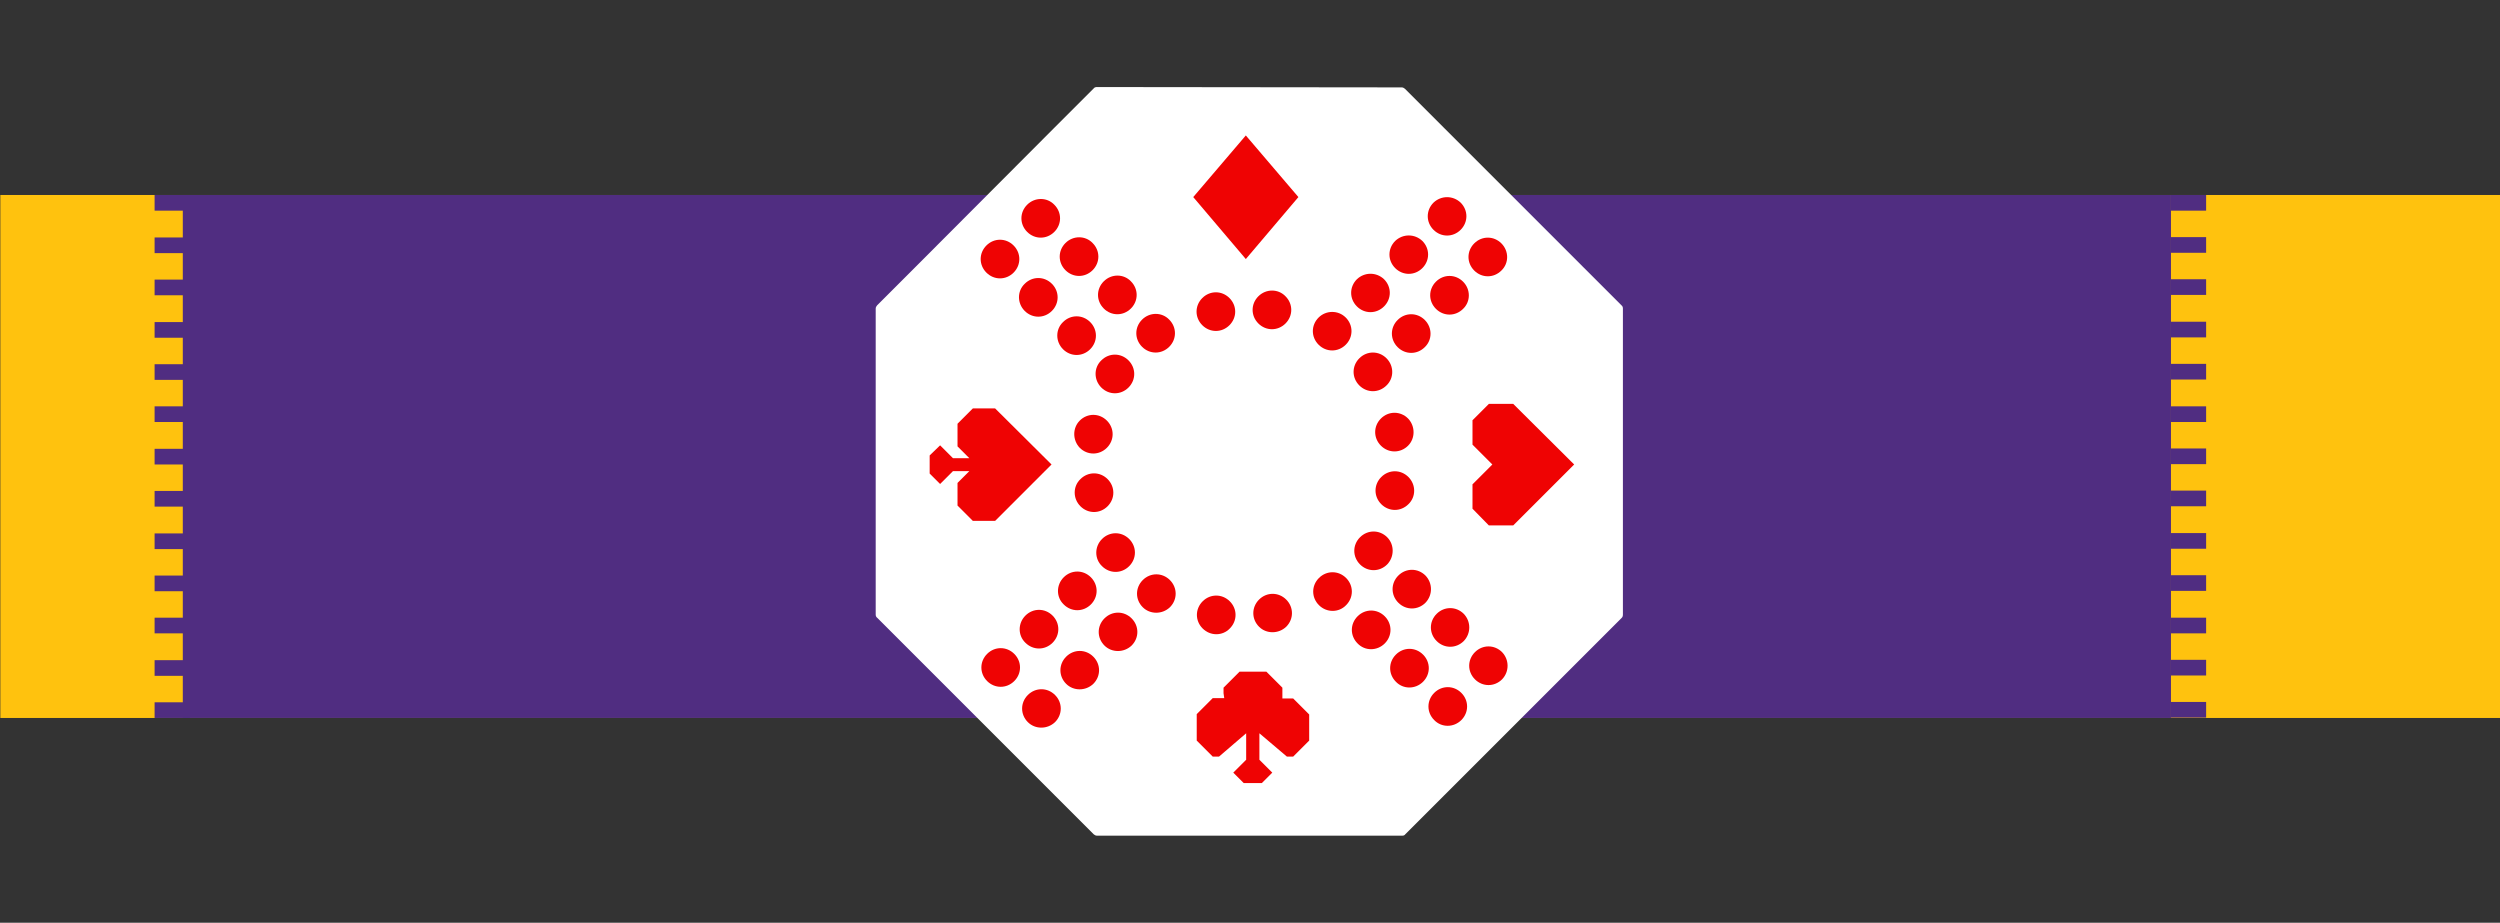
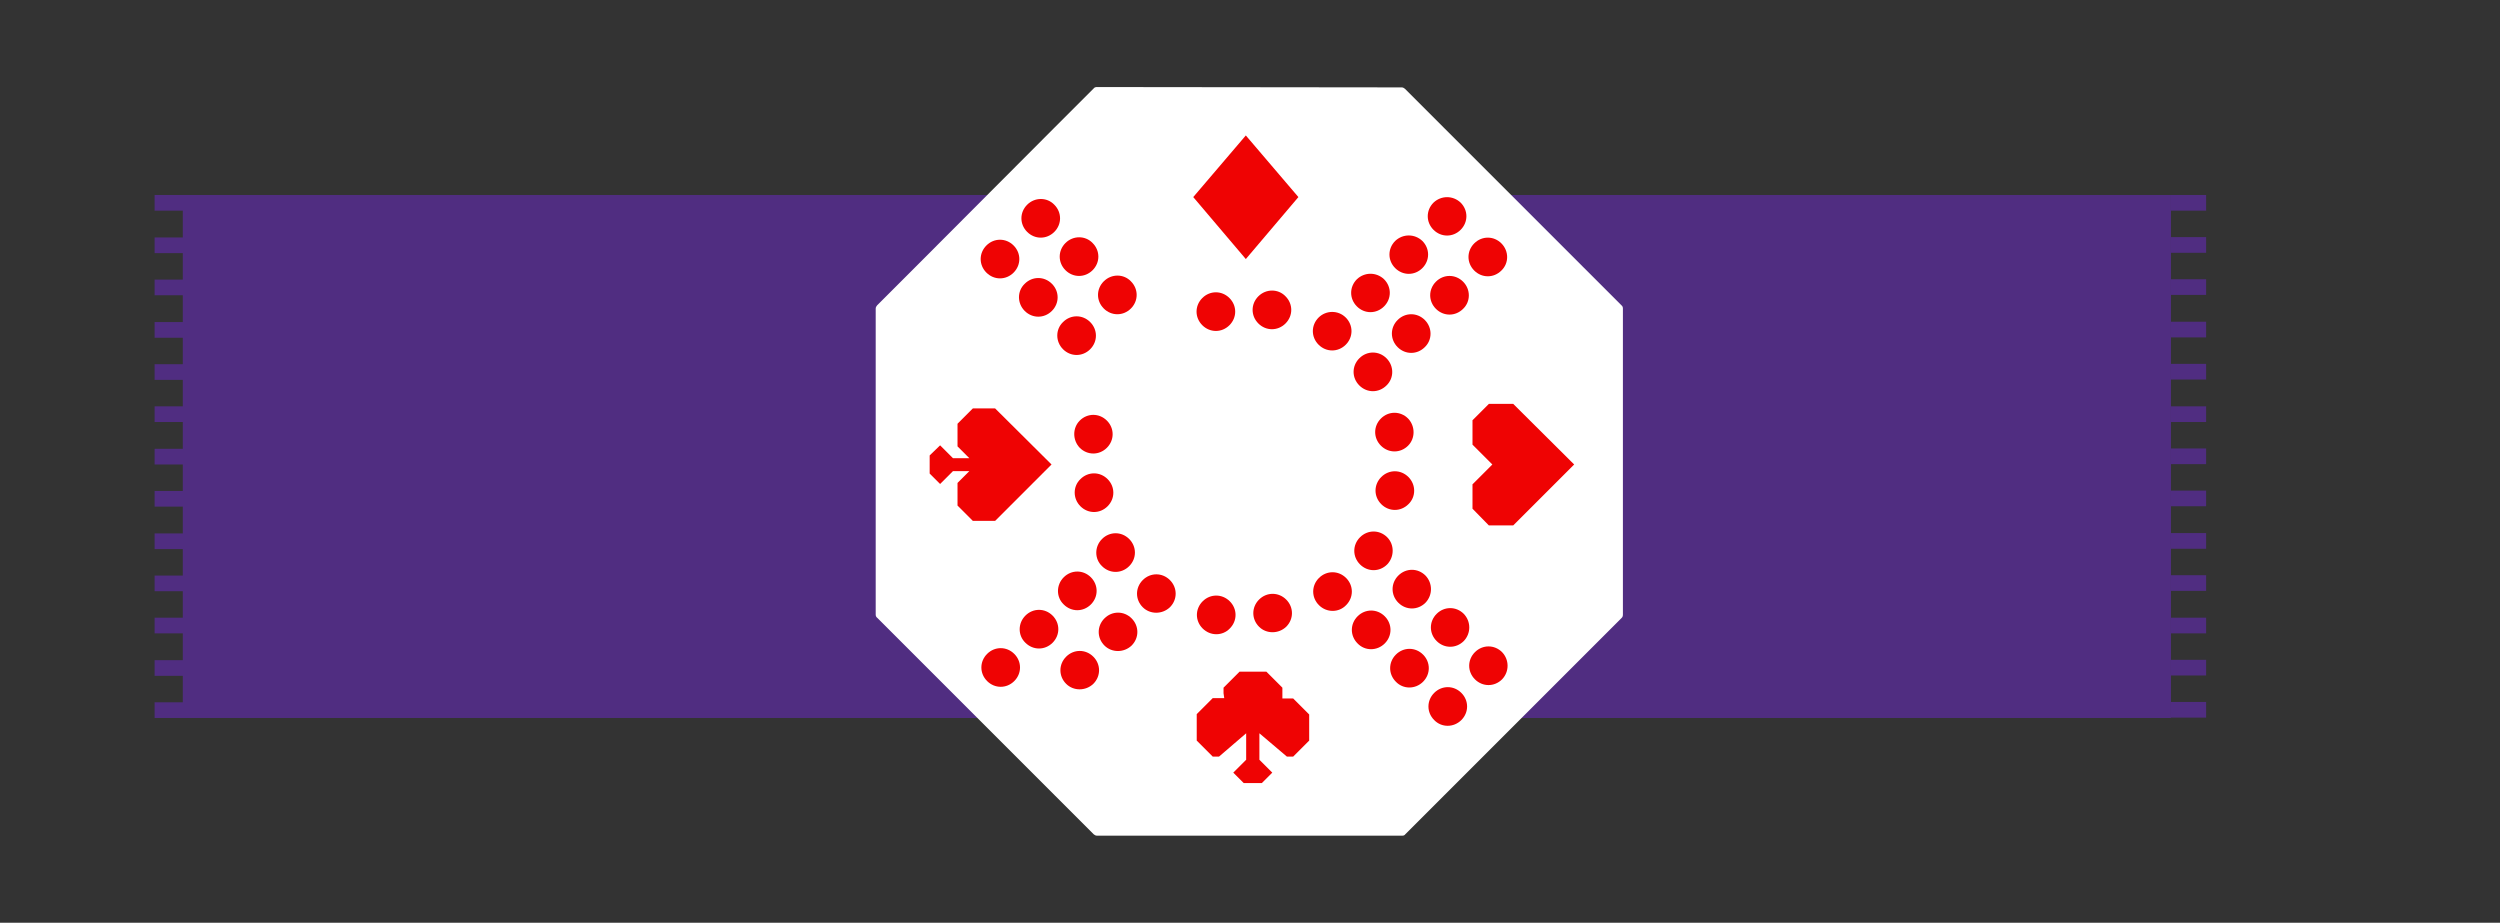
<svg xmlns="http://www.w3.org/2000/svg" version="1.1" id="Layer_1" x="0px" y="0px" viewBox="0 0 718 265" style="enable-background:new 0 0 718 265;" xml:space="preserve">
  <rect x="0" y="0" width="718" height="265" fill="#333333" stroke="none" />
  <style type="text/css">
	.st0{fill:#FFC20E;}
	.st1{fill:#502D81;}
	.st2{fill:#FFFFFF;}
	.st3{fill:#EF0303;}
</style>
  <g>
-     <rect x="0.1" y="56" class="st0" width="717.9" height="150.2" />
    <rect x="52.5" y="56" class="st1" width="571" height="150.2" />
    <rect x="623.5" y="56" class="st1" width="10.1" height="4.5" />
    <rect x="623.5" y="68.1" class="st1" width="10.1" height="4.5" />
    <rect x="623.5" y="80.2" class="st1" width="10.1" height="4.5" />
    <rect x="623.5" y="92.4" class="st1" width="10.1" height="4.5" />
    <rect x="623.5" y="104.5" class="st1" width="10.1" height="4.5" />
    <rect x="623.5" y="116.7" class="st1" width="10.1" height="4.5" />
    <rect x="623.5" y="128.8" class="st1" width="10.1" height="4.5" />
    <rect x="623.5" y="140.9" class="st1" width="10.1" height="4.5" />
    <rect x="623.5" y="153.1" class="st1" width="10.1" height="4.5" />
    <rect x="623.5" y="177.4" class="st1" width="10.1" height="4.5" />
    <rect x="623.5" y="201.6" class="st1" width="10.1" height="4.5" />
    <rect x="623.5" y="165.2" class="st1" width="10.1" height="4.5" />
    <rect x="623.5" y="189.5" class="st1" width="10.1" height="4.5" />
    <rect x="44.4" y="201.7" class="st1" width="10.1" height="4.5" />
    <rect x="44.4" y="189.6" class="st1" width="10.1" height="4.5" />
    <rect x="44.4" y="177.4" class="st1" width="10.1" height="4.5" />
    <rect x="44.4" y="165.3" class="st1" width="10.1" height="4.5" />
    <rect x="44.4" y="153.2" class="st1" width="10.1" height="4.5" />
    <rect x="44.4" y="141" class="st1" width="10.1" height="4.5" />
    <rect x="44.4" y="128.9" class="st1" width="10.1" height="4.5" />
    <rect x="44.4" y="116.7" class="st1" width="10.1" height="4.5" />
    <rect x="44.4" y="104.6" class="st1" width="10.1" height="4.5" />
    <rect x="44.4" y="80.3" class="st1" width="10.1" height="4.5" />
    <rect x="44.4" y="56" class="st1" width="10.1" height="4.5" />
    <rect x="44.4" y="92.5" class="st1" width="10.1" height="4.5" />
    <rect x="44.4" y="68.2" class="st1" width="10.1" height="4.5" />
  </g>
  <g>
    <path class="st2" d="M330.4,239.8c0.1,0.1,0.1,0.1,0.2,0.2h0C330.5,239.9,330.5,239.8,330.4,239.8L330.4,239.8z M387.4,240   L387.4,240L387.4,240z M330.8,240C330.9,240,330.9,240,330.8,240L330.8,240L330.8,240C330.9,240,330.9,240,330.8,240L330.8,240z    M315,25c-0.3,0-0.7,0.1-0.9,0.4l-11.2,11.2c0,0-0.1,0.1-0.1,0.1c0,0,0,0,0,0c0,0-0.1,0.1-0.1,0.1h0l-39.6,39.7l0,0   c0,0-0.1,0.1-0.1,0.1c0,0,0,0,0,0c0,0-0.1,0.1-0.1,0.1h0l-11,11c-0.2,0.2-0.4,0.6-0.4,0.9l0,15.8l0,56.3l0,15.8   c0,0.3,0.1,0.7,0.4,0.9l11.2,11.2l39.8,39.8c0,0,0.1,0.1,0.1,0.1c0,0,0.1,0.1,0.1,0.1h0l11,11c0.2,0.2,0.6,0.4,0.9,0.4h0   c0,0,0,0,0,0h0l15.8,0c0,0,0,0,0,0h0c0,0,0,0,0,0h0c0,0,0,0,0,0h0h0h0h0c0,0,0,0,0,0h0c0,0,0,0,0,0c0,0,0,0,0,0h0l56.2,0h0l0.2,0h0   l15.6,0h0h0c0.3,0,0.6-0.1,0.8-0.4c0,0,0,0,0,0l11.2-11.2h0c0,0,0,0,0,0l39.8-39.8c0,0,0,0,0,0h0l11.2-11.2c0,0,0,0,0,0   c0.2-0.2,0.3-0.5,0.3-0.9l0-15.8l0-56.3l0-15.8c0-0.3-0.1-0.7-0.4-0.9l-11.2-11.2h0c0,0,0,0,0,0l-39.8-39.8l-11.2-11.2h0h0   c-0.2-0.2-0.6-0.4-0.9-0.4L315,25z" />
    <path class="st3" d="M302.8,58.8c2.2,2.2,2.2,5.6,0,7.8c-2.2,2.2-5.6,2.2-7.8,0c-2.2-2.2-2.2-5.6,0-7.8   C297.2,56.6,300.7,56.6,302.8,58.8" />
    <path class="st3" d="M313.8,69.8c2.2,2.2,2.2,5.6,0,7.8c-2.2,2.2-5.6,2.2-7.8,0c-2.2-2.2-2.2-5.6,0-7.8   C308.2,67.6,311.7,67.6,313.8,69.8" />
    <path class="st3" d="M324.8,80.8c2.2,2.2,2.2,5.6,0,7.8s-5.6,2.2-7.8,0s-2.2-5.6,0-7.8S322.7,78.6,324.8,80.8" />
-     <path class="st3" d="M335.8,91.8c2.2,2.2,2.2,5.6,0,7.8c-2.2,2.2-5.6,2.2-7.8,0c-2.2-2.2-2.2-5.6,0-7.8   C330.2,89.6,333.7,89.6,335.8,91.8" />
    <path class="st3" d="M353.1,85.6c2.2,2.2,2.2,5.6,0,7.8c-2.2,2.2-5.6,2.2-7.8,0s-2.2-5.6,0-7.8S350.9,83.4,353.1,85.6" />
    <path class="st3" d="M283.3,78.3c2.2,2.2,5.6,2.2,7.8,0c2.2-2.2,2.2-5.6,0-7.8c-2.2-2.2-5.6-2.2-7.8,0S281.1,76.1,283.3,78.3" />
    <path class="st3" d="M294.3,89.3c2.2,2.2,5.6,2.2,7.8,0s2.2-5.6,0-7.8s-5.6-2.2-7.8,0C292.1,83.6,292.1,87.1,294.3,89.3" />
    <path class="st3" d="M305.3,100.3c2.2,2.2,5.6,2.2,7.8,0s2.2-5.6,0-7.8c-2.2-2.2-5.6-2.2-7.8,0C303.1,94.6,303.1,98.1,305.3,100.3" />
-     <path class="st3" d="M316.3,111.3c2.2,2.2,5.6,2.2,7.8,0c2.2-2.2,2.2-5.6,0-7.8c-2.2-2.2-5.6-2.2-7.8,0   C314.1,105.6,314.1,109.1,316.3,111.3" />
    <path class="st3" d="M310.1,128.6c2.2,2.2,5.6,2.2,7.8,0c2.2-2.2,2.2-5.6,0-7.8c-2.2-2.2-5.6-2.2-7.8,0   C308,122.9,308,126.4,310.1,128.6" />
    <path class="st3" d="M431.2,77.7c-2.2,2.2-5.6,2.2-7.8,0s-2.2-5.6,0-7.8s5.6-2.2,7.8,0S433.4,75.6,431.2,77.7" />
    <path class="st3" d="M420.2,88.7c-2.2,2.2-5.6,2.2-7.8,0c-2.2-2.2-2.2-5.6,0-7.8c2.2-2.2,5.6-2.2,7.8,0   C422.4,83.1,422.4,86.6,420.2,88.7" />
    <path class="st3" d="M409.2,99.7c-2.2,2.2-5.6,2.2-7.8,0s-2.2-5.6,0-7.8s5.6-2.2,7.8,0S411.4,97.6,409.2,99.7" />
    <path class="st3" d="M398.2,110.7c-2.2,2.2-5.6,2.2-7.8,0s-2.2-5.6,0-7.8s5.6-2.2,7.8,0S400.4,108.6,398.2,110.7" />
    <path class="st3" d="M404.4,128c-2.2,2.2-5.6,2.2-7.8,0c-2.2-2.2-2.2-5.6,0-7.8c2.2-2.2,5.6-2.2,7.8,0   C406.5,122.4,406.5,125.9,404.4,128" />
    <path class="st3" d="M411.7,58.2c-2.2,2.2-2.2,5.6,0,7.8c2.2,2.2,5.6,2.2,7.8,0c2.2-2.2,2.2-5.6,0-7.8   C417.3,56.1,413.9,56.1,411.7,58.2" />
    <path class="st3" d="M400.7,69.2c-2.2,2.2-2.2,5.6,0,7.8c2.2,2.2,5.6,2.2,7.8,0c2.2-2.2,2.2-5.6,0-7.8   C406.3,67.1,402.9,67.1,400.7,69.2" />
    <path class="st3" d="M389.7,80.2c-2.2,2.2-2.2,5.6,0,7.8c2.2,2.2,5.6,2.2,7.8,0c2.2-2.2,2.2-5.6,0-7.8   C395.3,78.1,391.9,78.1,389.7,80.2" />
    <path class="st3" d="M378.7,91.2c-2.2,2.2-2.2,5.6,0,7.8c2.2,2.2,5.6,2.2,7.8,0c2.2-2.2,2.2-5.6,0-7.8S380.8,89.1,378.7,91.2" />
    <path class="st3" d="M361.4,85.1c-2.2,2.2-2.2,5.6,0,7.8c2.2,2.2,5.6,2.2,7.8,0c2.2-2.2,2.2-5.6,0-7.8   C367.1,82.9,363.6,82.9,361.4,85.1" />
    <path class="st3" d="M411.9,206.8c-2.2-2.2-2.2-5.6,0-7.8c2.2-2.2,5.6-2.2,7.8,0c2.2,2.2,2.2,5.6,0,7.8   C417.5,209,414,209,411.9,206.8" />
    <path class="st3" d="M400.9,195.8c-2.2-2.2-2.2-5.6,0-7.8c2.2-2.2,5.6-2.2,7.8,0c2.2,2.2,2.2,5.6,0,7.8   C406.5,198,403,198,400.9,195.8" />
    <path class="st3" d="M389.9,184.8c-2.2-2.2-2.2-5.6,0-7.8s5.6-2.2,7.8,0s2.2,5.6,0,7.8C395.5,187,392,187,389.9,184.8" />
    <path class="st3" d="M378.8,173.8c-2.2-2.2-2.2-5.6,0-7.8c2.2-2.2,5.6-2.2,7.8,0c2.2,2.2,2.2,5.6,0,7.8   C384.5,176,381,176,378.8,173.8" />
    <path class="st3" d="M361.6,180c-2.2-2.2-2.2-5.6,0-7.8c2.2-2.2,5.6-2.2,7.8,0c2.2,2.2,2.2,5.6,0,7.8   C367.2,182.1,363.7,182.1,361.6,180" />
    <path class="st3" d="M431.4,187.3c-2.2-2.2-5.6-2.2-7.8,0c-2.2,2.2-2.2,5.6,0,7.8c2.2,2.2,5.6,2.2,7.8,0   C433.5,192.9,433.5,189.5,431.4,187.3" />
    <path class="st3" d="M420.4,176.3c-2.2-2.2-5.6-2.2-7.8,0c-2.2,2.2-2.2,5.6,0,7.8c2.2,2.2,5.6,2.2,7.8,0   C422.5,181.9,422.5,178.5,420.4,176.3" />
    <path class="st3" d="M409.4,165.3c-2.2-2.2-5.6-2.2-7.8,0c-2.2,2.2-2.2,5.6,0,7.8c2.2,2.2,5.6,2.2,7.8,0   C411.5,170.9,411.5,167.5,409.4,165.3" />
    <path class="st3" d="M398.4,154.3c-2.2-2.2-5.6-2.2-7.8,0c-2.2,2.2-2.2,5.6,0,7.8c2.2,2.2,5.6,2.2,7.8,0   C400.5,159.9,400.5,156.4,398.4,154.3" />
    <path class="st3" d="M404.5,137c-2.2-2.2-5.6-2.2-7.8,0c-2.2,2.2-2.2,5.6,0,7.8c2.2,2.2,5.6,2.2,7.8,0   C406.7,142.7,406.7,139.2,404.5,137" />
    <path class="st3" d="M283.5,187.8c2.2-2.2,5.6-2.2,7.8,0c2.2,2.2,2.2,5.6,0,7.8s-5.6,2.2-7.8,0S281.3,190,283.5,187.8" />
    <path class="st3" d="M294.5,176.8c2.2-2.2,5.6-2.2,7.8,0s2.2,5.6,0,7.8c-2.2,2.2-5.6,2.2-7.8,0C292.3,182.5,292.3,179,294.5,176.8" />
    <path class="st3" d="M305.5,165.8c2.2-2.2,5.6-2.2,7.8,0c2.2,2.2,2.2,5.6,0,7.8c-2.2,2.2-5.6,2.2-7.8,0   C303.3,171.5,303.3,168,305.5,165.8" />
    <path class="st3" d="M316.5,154.8c2.2-2.2,5.6-2.2,7.8,0c2.2,2.2,2.2,5.6,0,7.8c-2.2,2.2-5.6,2.2-7.8,0   C314.3,160.5,314.3,157,316.5,154.8" />
    <path class="st3" d="M310.3,137.6c2.2-2.2,5.6-2.2,7.8,0c2.2,2.2,2.2,5.6,0,7.8c-2.2,2.2-5.6,2.2-7.8,0   C308.1,143.2,308.1,139.7,310.3,137.6" />
-     <path class="st3" d="M303,207.4c2.2-2.2,2.2-5.6,0-7.8c-2.2-2.2-5.6-2.2-7.8,0c-2.2,2.2-2.2,5.6,0,7.8   C297.3,209.5,300.8,209.5,303,207.4" />
    <path class="st3" d="M314,196.4c2.2-2.2,2.2-5.6,0-7.8c-2.2-2.2-5.6-2.2-7.8,0c-2.2,2.2-2.2,5.6,0,7.8   C308.3,198.5,311.8,198.5,314,196.4" />
    <path class="st3" d="M325,185.4c2.2-2.2,2.2-5.6,0-7.8c-2.2-2.2-5.6-2.2-7.8,0c-2.2,2.2-2.2,5.6,0,7.8   C319.3,187.5,322.8,187.5,325,185.4" />
    <path class="st3" d="M336,174.4c2.2-2.2,2.2-5.6,0-7.8s-5.6-2.2-7.8,0s-2.2,5.6,0,7.8C330.3,176.5,333.8,176.5,336,174.4" />
    <path class="st3" d="M353.2,180.5c2.2-2.2,2.2-5.6,0-7.8c-2.2-2.2-5.6-2.2-7.8,0c-2.2,2.2-2.2,5.6,0,7.8   C347.6,182.7,351.1,182.7,353.2,180.5" />
    <polygon class="st3" points="422.9,120.7 422.9,127.7 428.6,133.4 422.9,139.1 422.9,146.1 427.6,150.9 434.6,150.9 452.1,133.4    452.1,133.4 452.1,133.4 434.6,116 434.6,116 427.6,116  " />
    <polygon class="st3" points="357.8,74.4 372.9,56.6 357.8,38.9 342.7,56.6  " />
    <polygon class="st3" points="302,133.4 302,133.4 302,133.4 285.8,117.3 279.4,117.3 275,121.7 275,128.2 278.4,131.6 273.7,131.6    270,127.9 267,130.8 267,133.4 267,136 270,139 273.7,135.3 278.4,135.3 275,138.7 275,145.2 279.4,149.6 285.8,149.6  " />
    <path class="st3" d="M376,205.2l-4.6-4.6h-3.1v-3.1l-4.6-4.6H356l-4.6,4.6v1.5c0,0,0,0.1,0,0.1l0.2,1.4h-3.3l-4.6,4.6v7.6l4.6,4.6   h1.8l7.8-6.7l0,7.6l-3.7,3.7l3,3h5.2l3-3l-3.7-3.7l0-7.6l7.9,6.7h1.8l4.6-4.6V205.2z" />
  </g>
</svg>